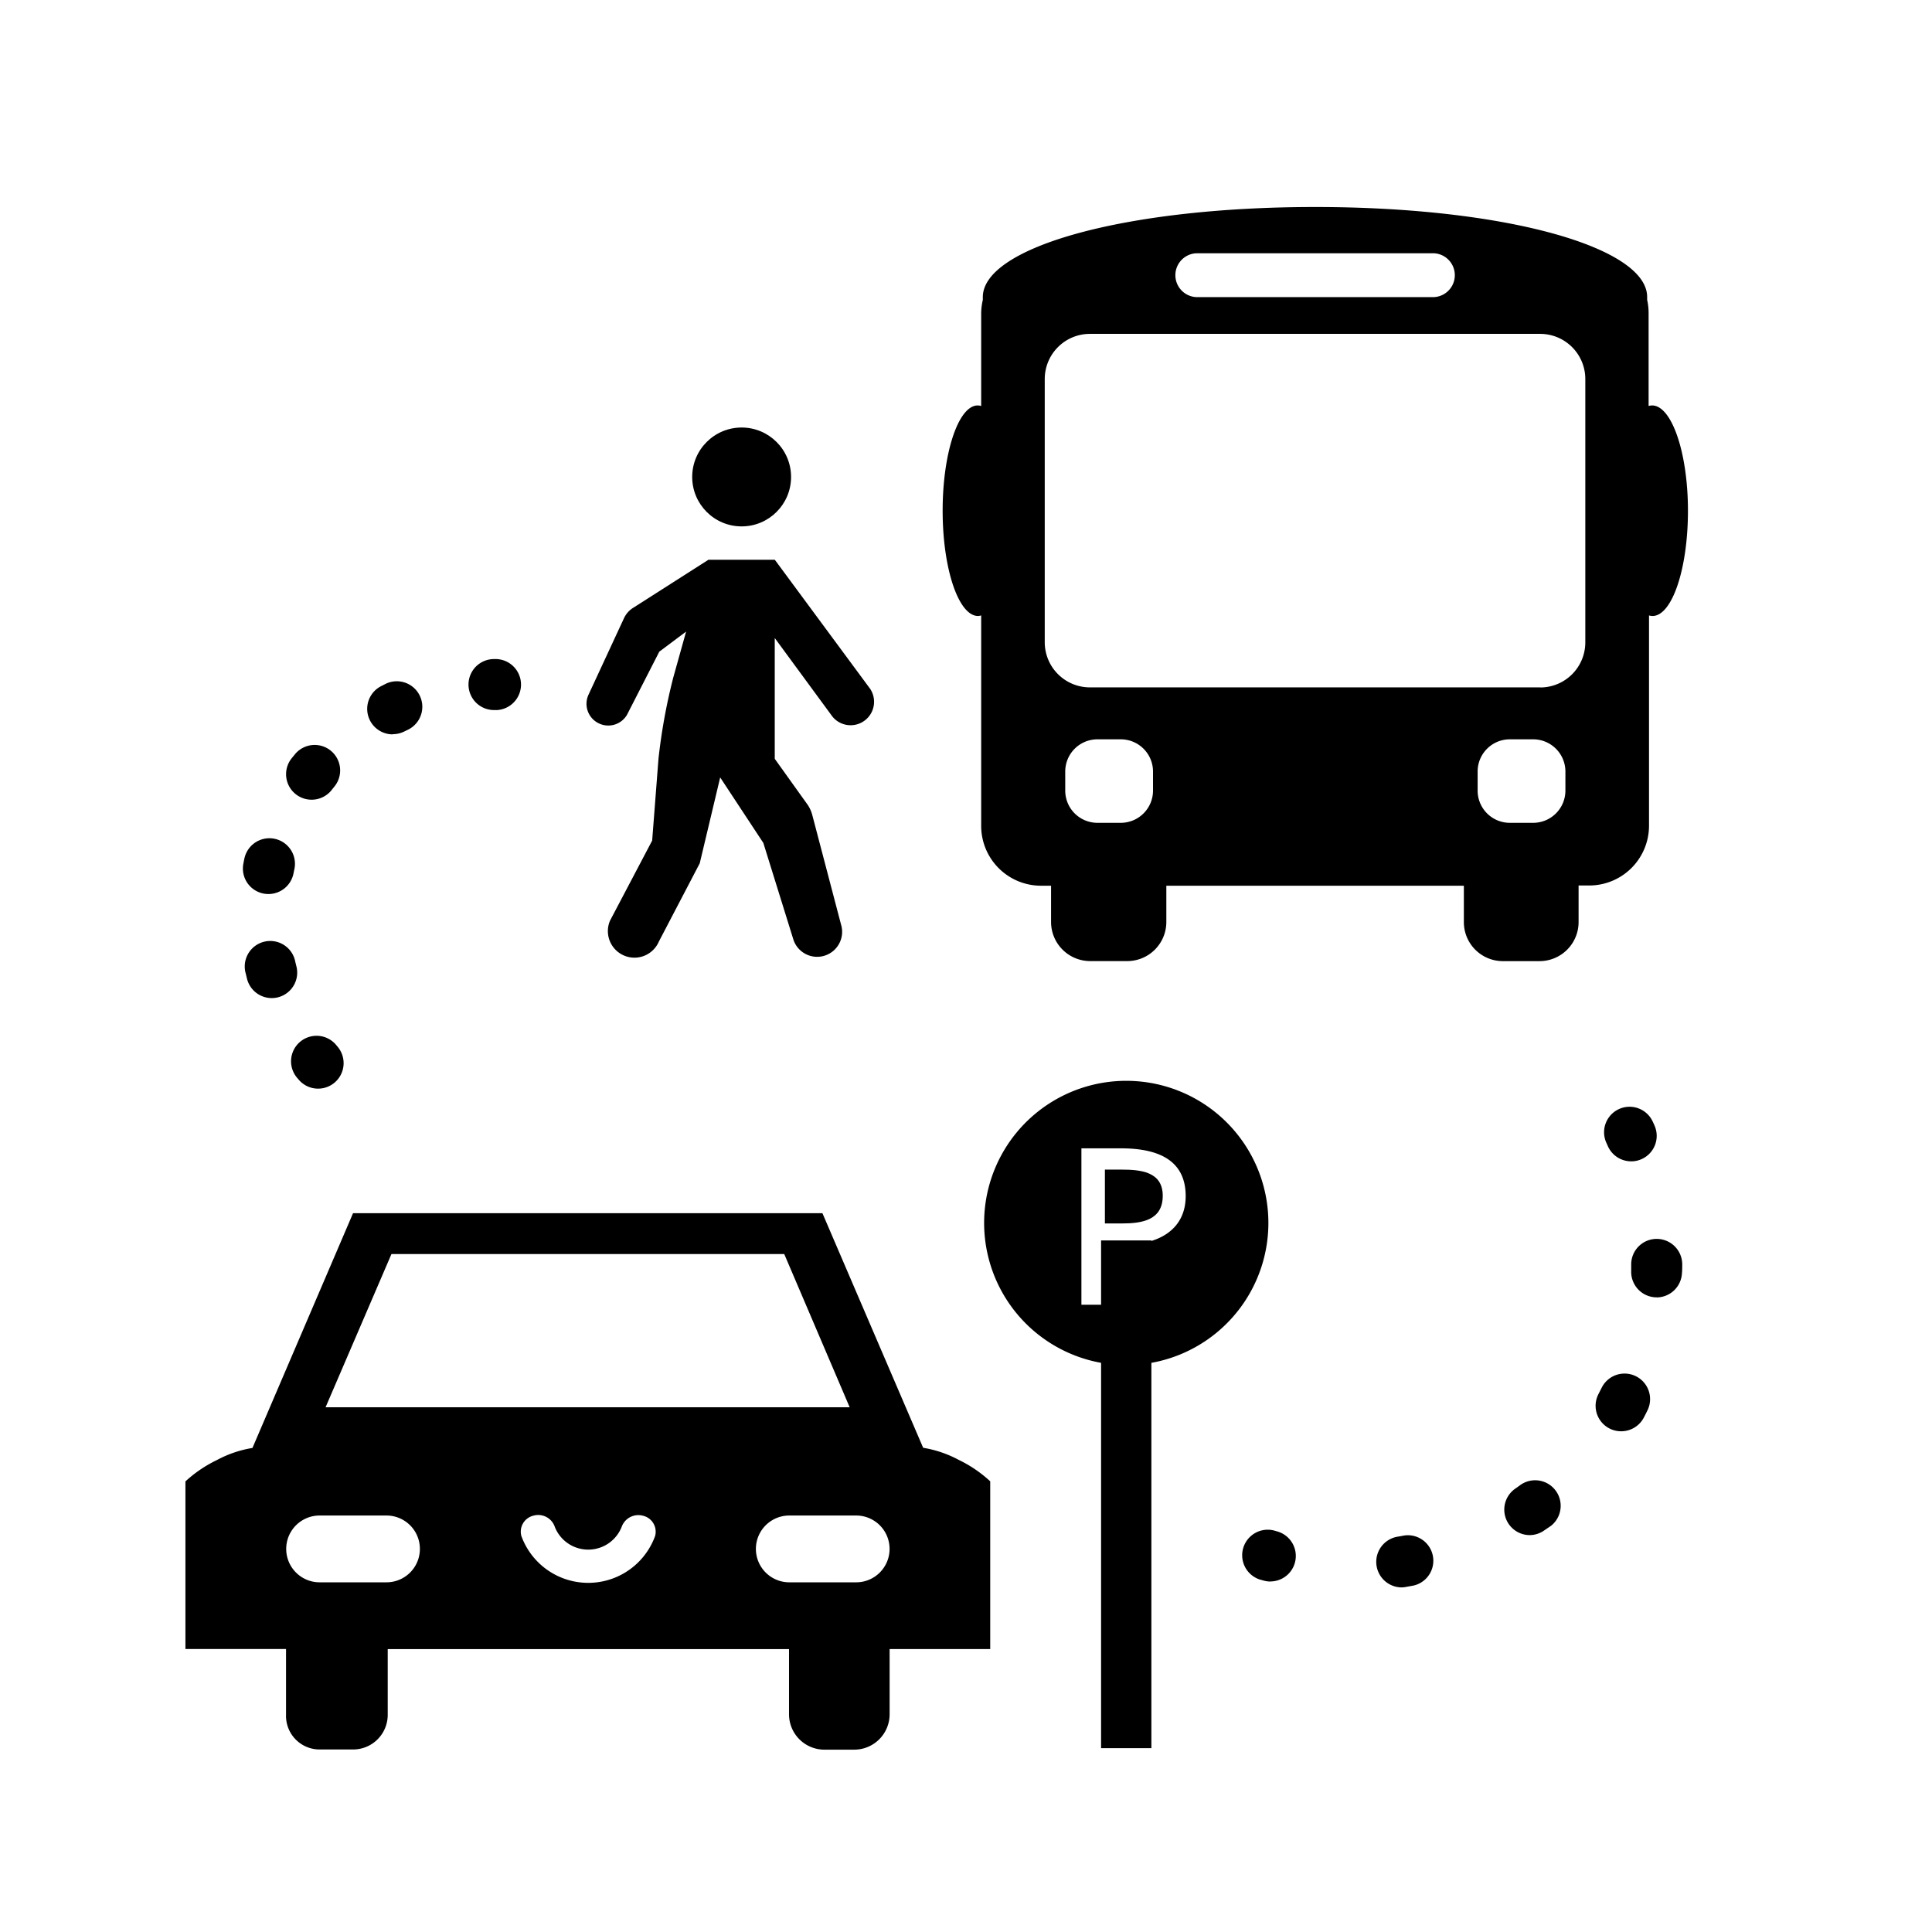
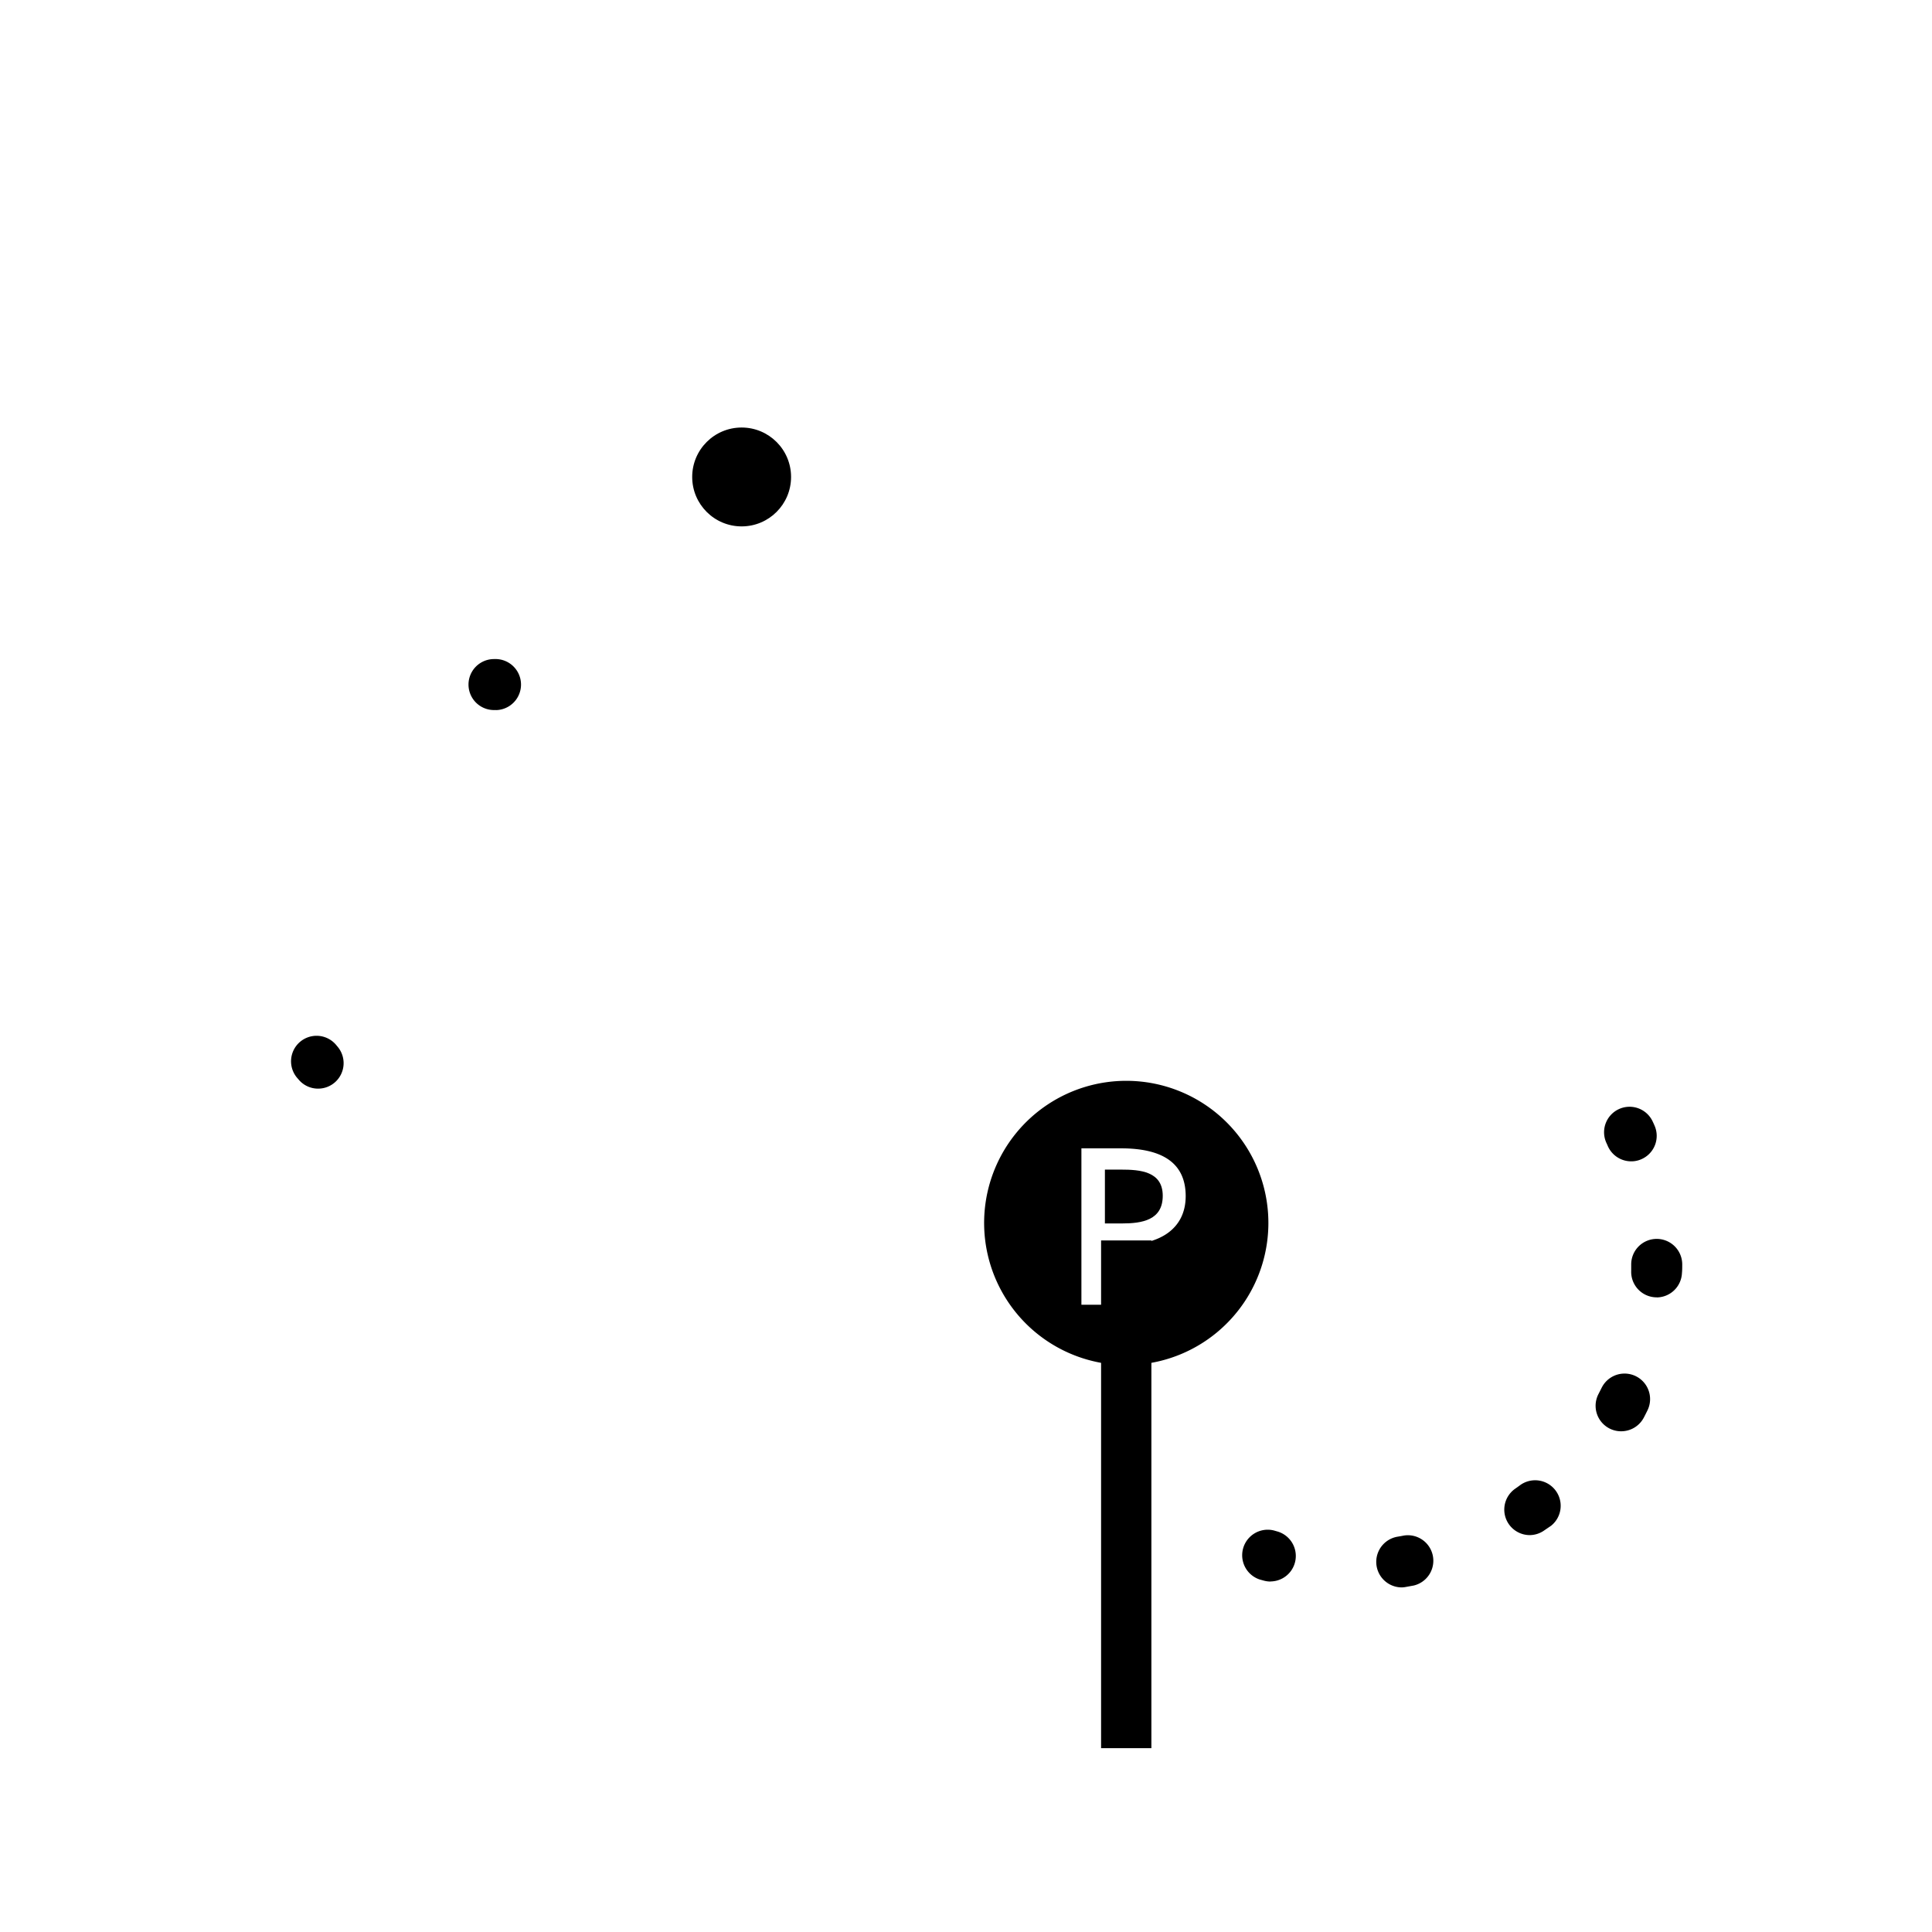
<svg xmlns="http://www.w3.org/2000/svg" id="Icons" viewBox="0 0 425.2 425.2">
  <title>AimoPark_Icon_RGB_ParkNGo</title>
-   <path d="M217.92,326a28.2,28.2,0,0,0-6.93-4.71,25.3,25.3,0,0,0-7.82-2.66L181,267H77.7L55.56,318.67a25,25,0,0,0-7.82,2.66,28.38,28.38,0,0,0-6.93,4.7v36.89l22.14,0v14.52a7.39,7.39,0,0,0,7.36,7.59h7.4a7.62,7.62,0,0,0,7.62-7.62V362.94l88.32,0v14.34a7.79,7.79,0,0,0,7.79,7.79H188a7.79,7.79,0,0,0,7.79-7.79V362.93h22.14V326ZM86.15,276H172.6L187,309.72H71.65Zm-1.09,72.24H70.34a7.35,7.35,0,0,1,0-14.7H85.06a7.35,7.35,0,1,1,0,14.7Zm59.11-10.17a15.66,15.66,0,0,1-29.42,0,3.62,3.62,0,0,1,2.65-4.5,3.85,3.85,0,0,1,4.71,2.49,7.91,7.91,0,0,0,14.7,0,3.9,3.9,0,0,1,4.75-2.46A3.61,3.61,0,0,1,144.17,338.08Zm44.26,10.17H173.71a7.35,7.35,0,1,1,0-14.7h14.72a7.35,7.35,0,1,1,0,14.7Z" />
  <path d="M246.71,257.41h-3.54v11.85h3.73c4.44,0,9-.71,9-6.09S250.92,257.41,246.71,257.41Z" />
  <path d="M247.88,237.87a31.28,31.28,0,1,0,31.27,31.27A31.28,31.28,0,0,0,247.88,237.87Zm0,36h-4.68v13.28H238V252.73h8.73c9.54,0,14.22,3.54,14.22,10.53C260.93,270.77,254.74,273.89,247.85,273.89Z" />
  <rect x="242.33" y="273" width="11.07" height="111.74" />
  <path d="M70,239.59a5.57,5.57,0,0,1-4.28-2l-.38-.44A5.61,5.61,0,0,1,74,230l.29.35A5.61,5.61,0,0,1,70,239.59Z" />
-   <path d="M59.81,219.66a5.61,5.61,0,0,1-5.44-4.22c-.09-.38-.19-.75-.27-1.13A5.61,5.61,0,1,1,65,211.73c.08.31.15.62.23.93a5.6,5.6,0,0,1-5.44,7Zm-.74-22.9a5.51,5.51,0,0,1-1.06-.1,5.61,5.61,0,0,1-4.45-6.58c.07-.38.15-.77.23-1.15a5.62,5.62,0,0,1,11,2.36c-.07.3-.13.61-.19.91A5.62,5.62,0,0,1,59.07,196.76ZM68.58,176a5.61,5.61,0,0,1-4.4-9.1l.75-.92a5.61,5.61,0,1,1,8.64,7.16c-.19.24-.39.48-.58.73A5.61,5.61,0,0,1,68.58,176Zm17.85-14.38a5.61,5.61,0,0,1-2.49-10.64q.53-.27,1-.51a5.61,5.61,0,0,1,4.78,10.16l-.85.41A5.67,5.67,0,0,1,86.43,161.58Z" />
  <path d="M109.24,156.27h-.52a5.61,5.61,0,1,1,0-11.22h.6a5.62,5.62,0,0,1-.08,11.23Z" />
  <path d="M359,255.59a5.62,5.62,0,0,1-5.13-3.32c-.1-.24-.21-.48-.32-.72a5.61,5.61,0,1,1,10.18-4.72c.14.29.27.57.39.86a5.6,5.6,0,0,1-2.83,7.41A5.46,5.46,0,0,1,359,255.59Z" />
  <path d="M308.45,349.36a5.62,5.62,0,0,1-.94-11.15c.5-.08,1-.17,1.51-.27a5.61,5.61,0,0,1,2.15,11l-1.76.32A5.18,5.18,0,0,1,308.45,349.36Zm28.25-11.51a5.61,5.61,0,0,1-3.22-10.22c.42-.29.83-.59,1.24-.89a5.62,5.62,0,0,1,6.65,9.05l-1.47,1A5.61,5.61,0,0,1,336.7,337.85ZM356.81,315a5.61,5.61,0,0,1-5-8.22l.69-1.36a5.61,5.61,0,1,1,10.07,5c-.26.53-.53,1.07-.81,1.6A5.63,5.63,0,0,1,356.81,315Zm7.82-29.48h-.24A5.61,5.61,0,0,1,359,279.7c0-.51,0-1,0-1.53a5.61,5.61,0,0,1,5.61-5.51h.1a5.62,5.62,0,0,1,5.52,5.71c0,.6,0,1.19-.06,1.79A5.61,5.61,0,0,1,364.63,285.54Z" />
  <path d="M279.62,348.07a5.67,5.67,0,0,1-1.51-.21l-.9-.25a5.62,5.62,0,0,1,3.15-10.78l.77.22a5.61,5.61,0,0,1-1.51,11Z" />
-   <path d="M191.38,151.43l-20.86-28.24v0h-14.6l-16.57,10.58a5.32,5.32,0,0,0-2,2.24l-7.8,16.82a4.77,4.77,0,0,0,2.18,6.34h0A4.77,4.77,0,0,0,138,157.3l7.1-13.88L151,139l-2.85,10.21A127.6,127.6,0,0,0,144.92,167L143.53,185l-9.27,17.61A5.83,5.83,0,0,0,145,207.23L154,190l4.5-18.9L168,185.52l6.53,21a5.5,5.5,0,0,0,10.68-2.62l-6.44-24.53a7.24,7.24,0,0,0-1.22-2.53L170.51,167V140.42l12.68,17.27a5.16,5.16,0,0,0,8.2-6.26Z" />
  <circle cx="163.22" cy="104.97" r="10.88" />
-   <path d="M363.59,89.23h0a3.26,3.26,0,0,0-.76.12V68.88a13.24,13.24,0,0,0-.32-2.88c0-.21,0-.42,0-.61.05-10.94-31.08-19.83-73.08-19.83S216.3,54.45,216.3,65.4c0,.2,0,.41,0,.61a13.83,13.83,0,0,0-.36,2.87V89.35a3.17,3.17,0,0,0-.76-.12c-4.23,0-7.72,10.38-7.72,23.16s3.49,23.18,7.81,23.18a3.76,3.76,0,0,0,.67-.12V181.8a13.17,13.17,0,0,0,13.14,13.13h2.24v8a8.62,8.62,0,0,0,8.6,8.59h8.28a8.61,8.61,0,0,0,8.49-8.59v-8h65.48v8a8.59,8.59,0,0,0,8.49,8.6h8.16a8.6,8.6,0,0,0,8.6-8.58v-8.07h2.24a13.16,13.16,0,0,0,13.26-13.13V135.45a3.17,3.17,0,0,0,.76.12c4.31,0,7.81-10.37,7.81-23.16S367.91,89.23,363.59,89.23ZM263.29,55.74h52.28a4.83,4.83,0,0,1,0,9.65H263.29a4.83,4.83,0,0,1,0-9.65ZM253.76,174a7.1,7.1,0,0,1-7.09,7.09h-5.14a7.09,7.09,0,0,1-7.09-7.09v-4.2a7.09,7.09,0,0,1,7.09-7.09h5.14a7.1,7.1,0,0,1,7.09,7.09Zm90.76,0a7.1,7.1,0,0,1-7.09,7.09h-5.14A7.09,7.09,0,0,1,325.2,174v-4.2a7.09,7.09,0,0,1,7.09-7.09h5.14a7.1,7.1,0,0,1,7.09,7.09Zm-5.47-22.72H239.83a9.94,9.94,0,0,1-9.9-9.9v-58a9.94,9.94,0,0,1,9.9-9.9H339a9.94,9.94,0,0,1,9.9,9.9v58h0A9.93,9.93,0,0,1,339.05,151.3Z" />
</svg>